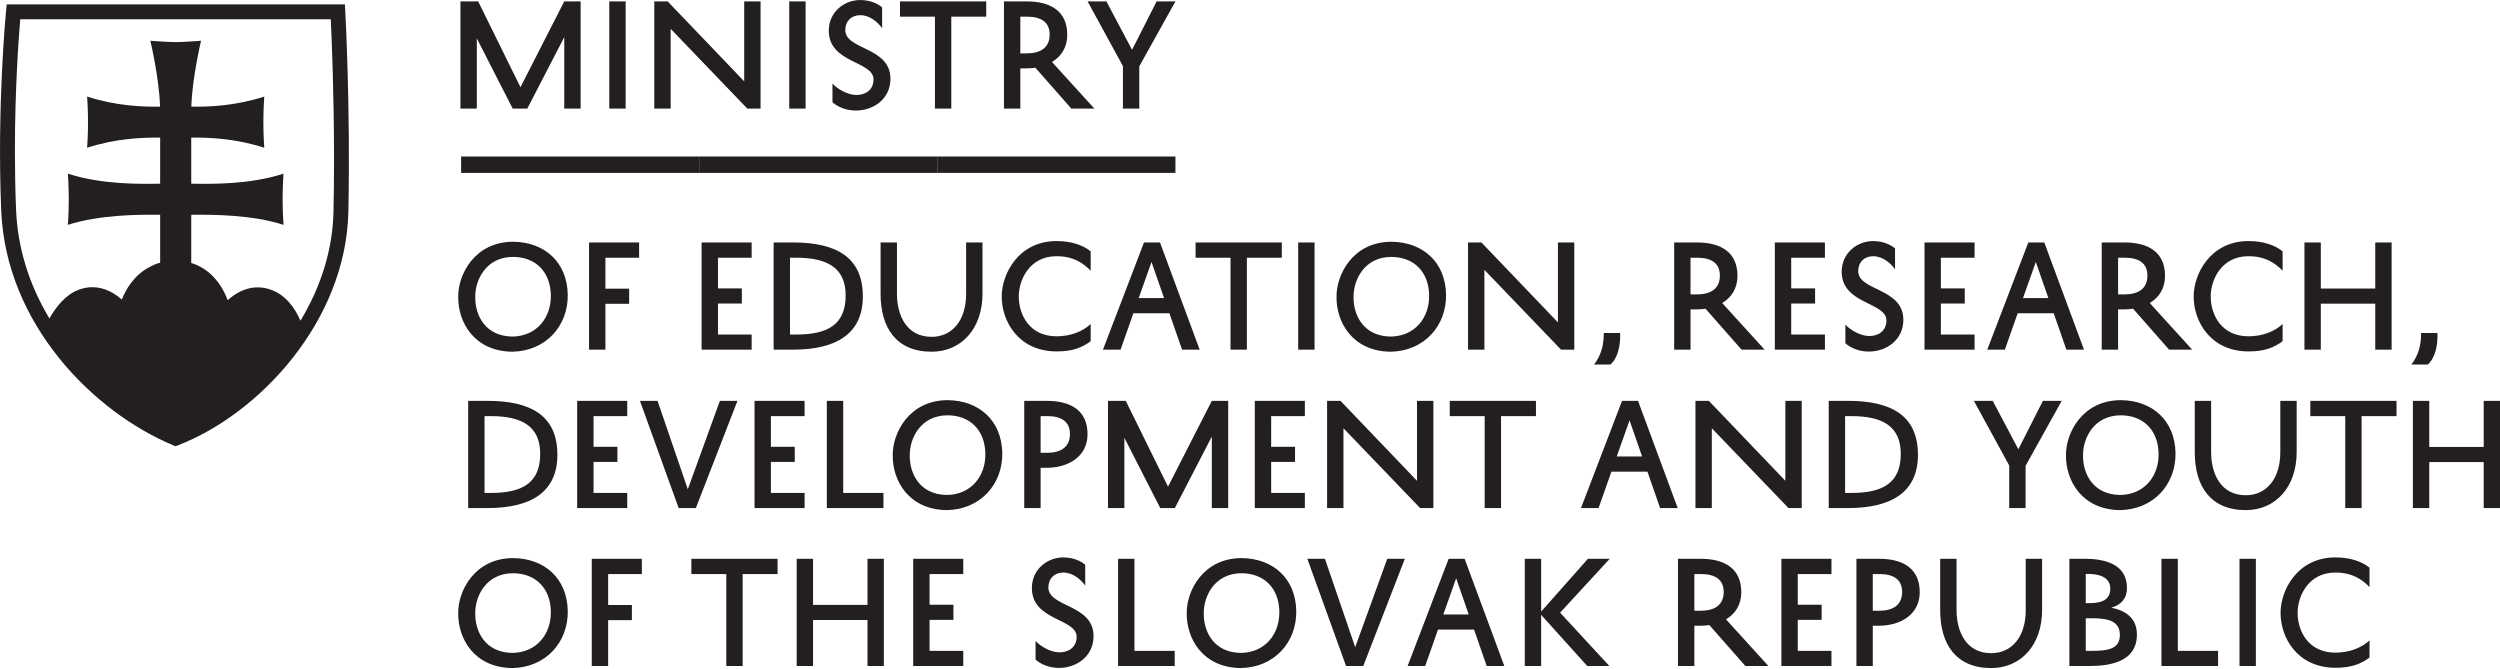
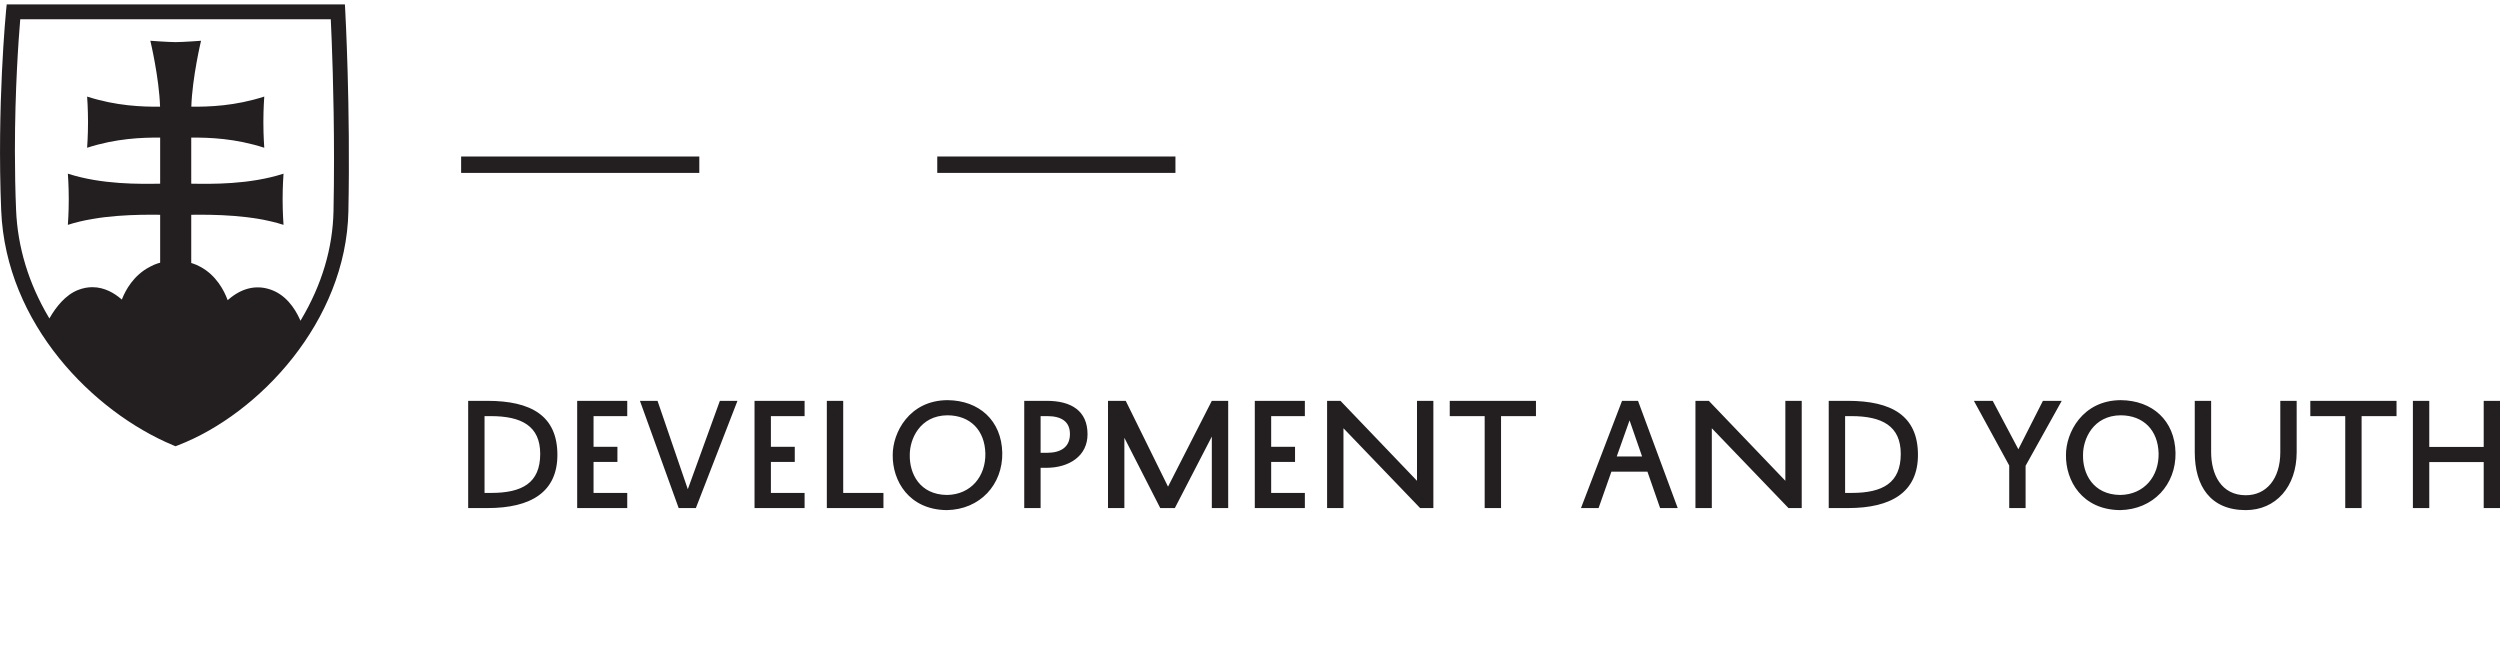
<svg xmlns="http://www.w3.org/2000/svg" xmlns:ns1="http://www.serif.com/" width="100%" height="100%" viewBox="0 0 1909 511" version="1.1" xml:space="preserve" style="fill-rule:evenodd;clip-rule:evenodd;stroke-linejoin:round;stroke-miterlimit:2;">
  <g transform="matrix(1,0,0,1,-275.083,-281.286)">
    <g id="Vrstva-1" ns1:id="Vrstva 1" transform="matrix(4.167,0,0,4.167,0,0)">
      <g transform="matrix(1,0,0,1,75.421,134.951)">
        <path d="M0,-6.507C0,-6.507 9.759,4.293 13.142,6.636C16.525,8.977 23.161,12.36 23.161,12.36C23.161,12.36 28.886,10.539 31.489,8.196C34.091,5.854 45.932,-5.857 45.932,-6.376C45.932,-6.898 42.679,-12.103 40.337,-12.753C37.995,-13.403 33.44,-11.842 32.27,-11.191C31.099,-10.54 29.668,-15.355 27.586,-16.266C25.503,-17.177 21.339,-18.867 19.908,-18.347C18.477,-17.827 13.272,-13.273 13.272,-12.232C13.272,-11.191 9.759,-14.314 7.677,-13.794C5.595,-13.273 -0.13,-8.069 0,-6.507" style="fill:rgb(35,31,32);fill-rule:nonzero;" />
      </g>
      <g transform="matrix(1,0,0,1,95.818,114.801)">
        <path d="M0,0.764C0.732,0.603 1.519,0.508 2.383,0.508C3.166,0.508 3.888,0.59 4.558,0.732C4.537,0.487 4.526,0.245 4.51,0L0.064,0C0.043,0.255 0.026,0.51 0,0.764" style="fill:rgb(35,31,32);fill-rule:nonzero;" />
      </g>
      <g transform="matrix(1,0,0,1,114.532,141.278)">
        <path d="M0,-18.404C-0.414,-18.523 -0.835,-18.582 -1.256,-18.582C-4.204,-18.582 -6.3,-15.633 -6.389,-15.505L-8.214,-12.896L-8.677,-16.045C-8.723,-16.346 -9.872,-23.443 -16.331,-23.443C-23.102,-23.443 -24.294,-16.469 -24.342,-16.172L-24.854,-12.974L-26.646,-15.672C-26.724,-15.792 -28.613,-18.626 -31.54,-18.626C-32.113,-18.626 -32.693,-18.514 -33.267,-18.294C-35.706,-17.36 -37.383,-14.015 -37.837,-13.02L-37.871,-12.942L-37.827,-12.875C-32.495,-5.135 -24.674,1.39 -16.366,5.019L-16.313,5.039L-16.257,5.019C-8.285,1.771 -0.619,-4.531 4.77,-12.263L4.811,-12.321L4.79,-12.384C4.363,-13.905 3.039,-17.525 0,-18.404" style="fill:rgb(35,31,32);fill-rule:nonzero;" />
      </g>
      <g transform="matrix(1,0,0,1,127.13,111.393)">
        <path d="M0,-5.199C-0.139,1.586 -2.127,8.269 -5.912,14.648L-6.052,14.886L-6.165,14.634C-7.092,12.576 -8.837,9.937 -11.902,9.058C-14.428,8.326 -16.942,8.998 -19.241,10.987L-19.395,11.119L-19.469,10.927C-20.032,9.429 -21.473,6.531 -24.457,4.973C-26.1,4.028 -28.146,3.916 -28.929,3.916C-29.793,3.916 -31.757,3.942 -33.625,4.992C-36.66,6.539 -38.134,9.36 -38.714,10.822L-38.79,11.009L-38.943,10.879C-40.075,9.903 -41.905,8.735 -44.181,8.735C-45.04,8.735 -45.911,8.902 -46.769,9.232C-49.169,10.153 -50.906,12.473 -51.94,14.257L-52.06,14.466L-52.186,14.26C-55.872,8.036 -57.886,1.417 -58.168,-5.409C-58.311,-8.863 -58.383,-12.488 -58.383,-16.18C-58.383,-27.585 -57.706,-36.795 -57.415,-40.226L-57.404,-40.355L-0.498,-40.355L-0.494,-40.219C-0.315,-36.503 0.093,-26.578 0.093,-14.748C0.093,-11.447 0.064,-8.234 0,-5.199M-7.829,17.622C-13.217,25.355 -20.883,31.656 -28.855,34.905L-28.911,34.925L-28.964,34.905C-37.272,31.276 -45.093,24.75 -50.425,17.011L-50.469,16.944L-50.436,16.865C-49.981,15.87 -48.304,12.526 -45.865,11.591C-45.291,11.371 -44.711,11.259 -44.139,11.259C-41.211,11.259 -39.322,14.094 -39.244,14.214L-37.453,16.911L-36.94,13.714C-36.893,13.417 -35.7,6.443 -28.929,6.443C-22.47,6.443 -21.321,13.539 -21.275,13.841L-20.812,16.989L-18.987,14.381C-18.898,14.253 -16.802,11.304 -13.854,11.304C-13.433,11.304 -13.012,11.362 -12.598,11.482C-9.559,12.36 -8.235,15.981 -7.808,17.501L-7.788,17.565L-7.829,17.622ZM2.157,-41.797L2.087,-43.083L-59.887,-43.083L-60.01,-41.855C-60.026,-41.69 -61.692,-24.481 -60.894,-5.295C-60.03,15.532 -43.991,31.578 -29.456,37.676L-28.949,37.884L-28.435,37.685C-13.641,31.961 2.312,14.999 2.726,-5.142C3.116,-24.14 2.168,-41.631 2.157,-41.797" style="fill:rgb(35,31,32);fill-rule:nonzero;" />
      </g>
      <g transform="matrix(1,0,0,1,101.06,94.114)">
        <path d="M0,7.05C3.606,7.109 10.645,7.242 16.91,5.214C16.91,5.214 16.744,7.384 16.744,9.907C16.744,12.428 16.91,14.594 16.91,14.594C11.165,12.739 4.064,12.7 0,12.748L0,26.192L-5.697,26.192L-5.697,12.748C-9.763,12.7 -16.862,12.739 -22.61,14.594C-22.61,14.594 -22.444,12.428 -22.444,9.907C-22.444,7.384 -22.61,5.214 -22.61,5.214C-16.344,7.242 -9.306,7.109 -5.697,7.05L-5.697,-1.394C-8.985,-1.418 -13.724,-1.269 -19.081,0.465C-19.081,0.465 -18.915,-1.703 -18.915,-4.224C-18.915,-6.751 -19.081,-8.913 -19.081,-8.913C-13.733,-7.189 -9.001,-7.032 -5.714,-7.06C-5.883,-12.405 -7.494,-19.142 -7.494,-19.142C-7.494,-19.142 -4.176,-18.893 -2.851,-18.893C-1.522,-18.893 1.795,-19.142 1.795,-19.142C1.795,-19.142 0.183,-12.405 0.015,-7.06C3.302,-7.032 8.034,-7.189 13.381,-8.913C13.381,-8.913 13.217,-6.751 13.217,-4.224C13.217,-1.703 13.381,0.465 13.381,0.465C8.026,-1.269 3.287,-1.418 0,-1.394L0,7.05Z" style="fill:rgb(35,31,32);fill-rule:nonzero;" />
      </g>
      <g transform="matrix(1,0,0,1,149.982,179.748)">
-         <path d="M0,0.075C-0.075,4.75 2.925,10.1 9.9,10.175C16.025,10.075 20.175,5.475 20.075,-0.325C19.95,-6.25 15.825,-9.925 10.05,-9.975C3,-9.95 -0.025,-3.975 0,0.075M3.125,0.075C3.1,-2.825 4.975,-7.175 10.05,-7.2C14.2,-7.175 16.875,-4.475 16.975,-0.2C17.05,3.975 14.35,7.325 9.95,7.4C4.925,7.35 3.05,3.45 3.125,0.075M27.475,9.8L27.475,1.4L31.825,1.4L31.825,-1.375L27.475,-1.375L27.475,-7.05L33.65,-7.05L33.65,-9.85L24.475,-9.85L24.475,9.8L27.475,9.8ZM42.724,-7.05L49.124,-7.05L49.124,9.8L52.124,9.8L52.124,-7.05L58.524,-7.05L58.524,-9.85L42.724,-9.85L42.724,-7.05ZM74.999,-1.4L65.024,-1.4L65.024,-9.85L62.024,-9.85L62.024,9.8L65.024,9.8L65.024,1.375L74.999,1.375L74.999,9.8L77.999,9.8L77.999,-9.85L74.999,-9.85L74.999,-1.4ZM92.549,7.025L86.374,7.025L86.374,1.35L90.749,1.35L90.749,-1.425L86.374,-1.425L86.374,-7.05L92.549,-7.05L92.549,-9.85L83.374,-9.85L83.374,9.8L92.549,9.8L92.549,7.025ZM105.798,8.625C106.723,9.45 108.248,10.15 110.073,10.15C113.348,10.15 116.423,8 116.423,4.325C116.423,-1.55 108.148,-0.925 108.148,-4.6C108.148,-6.2 109.223,-7.325 110.898,-7.325C112.698,-7.325 114.198,-5.95 114.898,-4.925L114.898,-8.75C114.123,-9.425 112.723,-10.1 110.873,-10.1C108.023,-10.1 105.123,-7.975 105.123,-4.475C105.123,1.525 113.323,1.05 113.323,4.45C113.323,6.25 111.998,7.3 110.173,7.3C108.598,7.3 106.673,6.2 105.798,5.2L105.798,8.625ZM131.298,7.025L123.923,7.025L123.923,-9.85L120.923,-9.85L120.923,9.8L131.298,9.8L131.298,7.025ZM133.498,0.075C133.423,4.75 136.423,10.1 143.398,10.175C149.523,10.075 153.673,5.475 153.573,-0.325C153.448,-6.25 149.323,-9.925 143.548,-9.975C136.498,-9.95 133.473,-3.975 133.498,0.075M136.623,0.075C136.598,-2.825 138.473,-7.175 143.548,-7.2C147.698,-7.175 150.373,-4.475 150.473,-0.2C150.548,3.975 147.848,7.325 143.448,7.4C138.423,7.35 136.548,3.45 136.623,0.075M158.823,-9.85L155.598,-9.85L162.698,9.8L165.848,9.8L173.473,-9.85L170.248,-9.85L164.373,6.35L158.823,-9.85ZM181.498,-9.85L173.973,9.8L177.198,9.8L179.548,3.125L186.148,3.125L188.473,9.8L191.698,9.8L184.423,-9.85L181.498,-9.85ZM182.873,-6.275L185.173,0.35L180.523,0.35L182.873,-6.275ZM195.447,-9.85L195.447,9.8L198.447,9.8L198.447,0.425L206.897,9.8L210.947,9.8L201.922,0.025L211.022,-9.85L207.022,-9.85L198.447,-0.175L198.447,-9.85L195.447,-9.85ZM235.872,9.8L240.097,9.8L232.322,1.25C234.047,0.225 235.122,-1.45 235.122,-3.725C235.122,-8 232.172,-9.85 227.647,-9.85L223.522,-9.85L223.522,9.8L226.522,9.8L226.522,2.425L227.547,2.425C228.147,2.425 228.722,2.375 229.272,2.3L235.872,9.8ZM226.522,-7.05L227.747,-7.05C230.322,-7.05 231.897,-6.05 231.897,-3.775C231.897,-1.4 230.272,-0.325 227.672,-0.325L226.522,-0.325L226.522,-7.05ZM251.647,7.025L245.472,7.025L245.472,1.35L249.847,1.35L249.847,-1.425L245.472,-1.425L245.472,-7.05L251.647,-7.05L251.647,-9.85L242.472,-9.85L242.472,9.8L251.647,9.8L251.647,7.025ZM260.246,2.425C264.471,2.425 267.821,0.25 267.821,-3.725C267.821,-8 264.871,-9.85 260.346,-9.85L256.221,-9.85L256.221,9.8L259.221,9.8L259.221,2.425L260.246,2.425ZM259.221,-7.05L260.446,-7.05C263.021,-7.05 264.596,-6.05 264.596,-3.775C264.596,-1.4 262.971,-0.325 260.371,-0.325L259.221,-0.325L259.221,-7.05ZM271.571,-9.85L271.571,-0.425C271.571,5.75 274.421,10.175 280.921,10.175C286.396,10.175 290.246,5.925 290.246,-0.45L290.246,-9.85L287.246,-9.85L287.246,-0.425C287.246,4.475 284.671,7.45 280.921,7.45C276.396,7.45 274.571,3.6 274.571,-0.45L274.571,-9.85L271.571,-9.85ZM298.971,9.8C302.996,9.8 307.621,8.875 307.621,4.05C307.621,1.175 305.746,-0.35 302.921,-0.875C304.746,-1.425 305.796,-2.55 305.796,-4.5C305.796,-8.475 302.446,-9.85 298.046,-9.85L295.246,-9.85L295.246,9.8L298.971,9.8ZM304.496,4.1C304.496,6.625 302.471,7.025 299.346,7.025L298.246,7.025L298.246,1.05L299.446,1.05C302.346,1.05 304.496,1.575 304.496,4.1M298.246,-1.725L298.246,-7.075L298.671,-7.075C300.546,-7.075 302.746,-6.575 302.746,-4.35C302.746,-2.525 301.396,-1.725 299.071,-1.725L298.246,-1.725ZM322.495,7.025L315.12,7.025L315.12,-9.85L312.12,-9.85L312.12,9.8L322.495,9.8L322.495,7.025ZM326.42,9.8L329.42,9.8L329.42,-9.85L326.42,-9.85L326.42,9.8ZM333.945,0.1C333.945,4.525 336.945,10.1 343.995,10.125C346.97,10.125 348.695,9.4 350.245,8.25L350.245,5.1C348.845,6.425 346.62,7.35 343.995,7.35C338.92,7.35 337.07,3.25 337.07,0.075C337.045,-2.825 338.92,-7.325 343.995,-7.325C347.07,-7.325 348.82,-6.1 350.245,-4.675L350.245,-8.225C348.87,-9.325 346.77,-10.1 343.995,-10.1C336.945,-10.1 333.92,-3.975 333.945,0.075L333.945,0.1Z" style="fill:rgb(35,31,32);fill-rule:nonzero;" />
-       </g>
+         </g>
      <g transform="matrix(1,0,0,1,172.415,67.859)">
-         <path d="M0,19.55L0,-0.1L-3,-0.1L-11.025,15.625L-18.775,-0.1L-22.025,-0.1L-22.025,19.55L-19.025,19.55L-19.025,6.675L-12.45,19.55L-9.775,19.55L-3,6.45L-3,19.55L0,19.55ZM5.25,19.55L8.25,19.55L8.25,-0.1L5.25,-0.1L5.25,19.55ZM29.975,-0.1L29.975,14.55L15.95,-0.1L13.5,-0.1L13.5,19.55L16.5,19.55L16.5,4.925L30.55,19.55L32.975,19.55L32.975,-0.1L29.975,-0.1ZM38.224,19.55L41.224,19.55L41.224,-0.1L38.224,-0.1L38.224,19.55ZM46.149,18.375C47.074,19.2 48.599,19.9 50.424,19.9C53.699,19.9 56.774,17.75 56.774,14.075C56.774,8.2 48.499,8.825 48.499,5.15C48.499,3.55 49.574,2.425 51.249,2.425C53.049,2.425 54.549,3.8 55.249,4.825L55.249,1C54.474,0.325 53.074,-0.35 51.224,-0.35C48.374,-0.35 45.474,1.775 45.474,5.275C45.474,11.275 53.674,10.8 53.674,14.2C53.674,16 52.349,17.05 50.524,17.05C48.949,17.05 47.024,15.95 46.149,14.95L46.149,18.375ZM58.525,2.7L64.925,2.7L64.925,19.55L67.925,19.55L67.925,2.7L74.325,2.7L74.325,-0.1L58.525,-0.1L58.525,2.7ZM89.924,19.55L94.149,19.55L86.374,11C88.099,9.975 89.174,8.3 89.174,6.025C89.174,1.75 86.224,-0.1 81.699,-0.1L77.574,-0.1L77.574,19.55L80.574,19.55L80.574,12.175L81.599,12.175C82.199,12.175 82.774,12.125 83.324,12.05L89.924,19.55ZM80.574,2.7L81.799,2.7C84.374,2.7 85.949,3.7 85.949,5.975C85.949,8.35 84.324,9.425 81.724,9.425L80.574,9.425L80.574,2.7ZM102.374,11.8L108.999,-0.1L105.549,-0.1L101.049,8.775L96.349,-0.1L92.899,-0.1L99.374,11.75L99.374,19.55L102.374,19.55L102.374,11.8Z" style="fill:rgb(35,31,32);fill-rule:nonzero;" />
-       </g>
+         </g>
      <g transform="matrix(1,0,0,1,0,-59.747)">
        <rect x="150.516" y="155.93" width="43.646" height="3.005" style="fill:rgb(35,31,32);" />
      </g>
      <g transform="matrix(-1,0,0,1,431.93,-59.749)">
-         <rect x="194.142" y="155.931" width="43.646" height="3.005" style="fill:rgb(35,31,32);" />
-       </g>
+         </g>
      <g transform="matrix(-1,0,0,1,519.181,-59.749)">
        <rect x="237.767" y="155.931" width="43.647" height="3.005" style="fill:rgb(35,31,32);" />
      </g>
      <g transform="matrix(1,0,0,1,149.982,124.129)">
-         <path d="M0,-2.275C-0.075,2.4 2.925,7.75 9.9,7.825C16.025,7.725 20.175,3.125 20.075,-2.675C19.95,-8.6 15.825,-12.275 10.05,-12.325C3,-12.3 -0.025,-6.325 0,-2.275M3.125,-2.275C3.1,-5.175 4.975,-9.525 10.05,-9.55C14.2,-9.525 16.875,-6.825 16.975,-2.55C17.05,1.625 14.35,4.975 9.95,5.05C4.925,5 3.05,1.1 3.125,-2.275M26.975,7.45L26.975,-0.95L31.325,-0.95L31.325,-3.725L26.975,-3.725L26.975,-9.4L33.15,-9.4L33.15,-12.2L23.975,-12.2L23.975,7.45L26.975,7.45ZM53.774,4.675L47.599,4.675L47.599,-1L51.974,-1L51.974,-3.775L47.599,-3.775L47.599,-9.4L53.774,-9.4L53.774,-12.2L44.599,-12.2L44.599,7.45L53.774,7.45L53.774,4.675ZM61.349,7.45C69.324,7.45 74.149,4.5 74.149,-2.3C74.149,-9.475 69.324,-12.2 61.299,-12.2L57.799,-12.2L57.799,7.45L61.349,7.45ZM60.799,-9.4L61.924,-9.4C67.574,-9.4 70.999,-7.6 70.999,-2.475C70.999,2.85 67.699,4.675 61.999,4.675L60.799,4.675L60.799,-9.4ZM77.399,-12.2L77.399,-2.775C77.399,3.4 80.249,7.825 86.749,7.825C92.224,7.825 96.074,3.575 96.074,-2.8L96.074,-12.2L93.074,-12.2L93.074,-2.775C93.074,2.125 90.499,5.1 86.749,5.1C82.224,5.1 80.399,1.25 80.399,-2.8L80.399,-12.2L77.399,-12.2ZM99.599,-2.25C99.599,2.175 102.599,7.75 109.649,7.775C112.624,7.775 114.349,7.05 115.899,5.9L115.899,2.75C114.499,4.075 112.274,5 109.649,5C104.574,5 102.724,0.9 102.724,-2.275C102.699,-5.175 104.574,-9.675 109.649,-9.675C112.724,-9.675 114.474,-8.45 115.899,-7.025L115.899,-10.575C114.524,-11.675 112.424,-12.45 109.649,-12.45C102.599,-12.45 99.574,-6.325 99.599,-2.275L99.599,-2.25ZM125.673,-12.2L118.148,7.45L121.373,7.45L123.723,0.775L130.323,0.775L132.648,7.45L135.873,7.45L128.598,-12.2L125.673,-12.2ZM127.048,-8.625L129.348,-2L124.698,-2L127.048,-8.625ZM135.123,-9.4L141.523,-9.4L141.523,7.45L144.523,7.45L144.523,-9.4L150.923,-9.4L150.923,-12.2L135.123,-12.2L135.123,-9.4ZM153.923,7.45L156.923,7.45L156.923,-12.2L153.923,-12.2L153.923,7.45ZM160.948,-2.275C160.873,2.4 163.873,7.75 170.848,7.825C176.973,7.725 181.123,3.125 181.023,-2.675C180.898,-8.6 176.773,-12.275 170.998,-12.325C163.948,-12.3 160.923,-6.325 160.948,-2.275M164.073,-2.275C164.048,-5.175 165.923,-9.525 170.998,-9.55C175.148,-9.525 177.823,-6.825 177.923,-2.55C177.998,1.625 175.298,4.975 170.898,5.05C165.873,5 163.998,1.1 164.073,-2.275M201.523,-12.2L201.523,2.45L187.498,-12.2L185.048,-12.2L185.048,7.45L188.048,7.45L188.048,-7.175L202.098,7.45L204.523,7.45L204.523,-12.2L201.523,-12.2ZM209.923,4.4C209.923,6.675 209.448,8.45 208.148,10.175L211.148,10.175C212.548,8.925 212.998,6.625 212.923,4.4L209.923,4.4ZM235.173,7.45L239.398,7.45L231.623,-1.1C233.348,-2.125 234.423,-3.8 234.423,-6.075C234.423,-10.35 231.473,-12.2 226.948,-12.2L222.823,-12.2L222.823,7.45L225.823,7.45L225.823,0.075L226.848,0.075C227.448,0.075 228.023,0.025 228.573,-0.05L235.173,7.45ZM225.823,-9.4L227.048,-9.4C229.623,-9.4 231.198,-8.4 231.198,-6.125C231.198,-3.75 229.573,-2.675 226.973,-2.675L225.823,-2.675L225.823,-9.4ZM250.447,4.675L244.272,4.675L244.272,-1L248.647,-1L248.647,-3.775L244.272,-3.775L244.272,-9.4L250.447,-9.4L250.447,-12.2L241.272,-12.2L241.272,7.45L250.447,7.45L250.447,4.675ZM254.197,6.275C255.122,7.1 256.647,7.8 258.472,7.8C261.747,7.8 264.822,5.65 264.822,1.975C264.822,-3.9 256.547,-3.275 256.547,-6.95C256.547,-8.55 257.622,-9.675 259.297,-9.675C261.097,-9.675 262.597,-8.3 263.297,-7.275L263.297,-11.1C262.522,-11.775 261.122,-12.45 259.272,-12.45C256.422,-12.45 253.522,-10.325 253.522,-6.825C253.522,-0.825 261.722,-1.3 261.722,2.1C261.722,3.9 260.397,4.95 258.572,4.95C256.997,4.95 255.072,3.85 254.197,2.85L254.197,6.275ZM277.872,4.675L271.697,4.675L271.697,-1L276.072,-1L276.072,-3.775L271.697,-3.775L271.697,-9.4L277.872,-9.4L277.872,-12.2L268.697,-12.2L268.697,7.45L277.872,7.45L277.872,4.675ZM287.721,-12.2L280.197,7.45L283.422,7.45L285.772,0.775L292.372,0.775L294.697,7.45L297.922,7.45L290.647,-12.2L287.721,-12.2ZM289.096,-8.625L291.397,-2L286.747,-2L289.096,-8.625ZM313.521,7.45L317.746,7.45L309.971,-1.1C311.696,-2.125 312.771,-3.8 312.771,-6.075C312.771,-10.35 309.821,-12.2 305.296,-12.2L301.171,-12.2L301.171,7.45L304.171,7.45L304.171,0.075L305.196,0.075C305.796,0.075 306.371,0.025 306.921,-0.05L313.521,7.45ZM304.171,-9.4L305.396,-9.4C307.971,-9.4 309.546,-8.4 309.546,-6.125C309.546,-3.75 307.921,-2.675 305.321,-2.675L304.171,-2.675L304.171,-9.4ZM318.021,-2.25C318.021,2.175 321.021,7.75 328.071,7.775C331.046,7.775 332.771,7.05 334.321,5.9L334.321,2.75C332.921,4.075 330.696,5 328.071,5C322.996,5 321.146,0.9 321.146,-2.275C321.121,-5.175 322.996,-9.675 328.071,-9.675C331.146,-9.675 332.896,-8.45 334.321,-7.025L334.321,-10.575C332.946,-11.675 330.846,-12.45 328.071,-12.45C321.021,-12.45 317.996,-6.325 318.021,-2.275L318.021,-2.25ZM351.296,-3.75L341.321,-3.75L341.321,-12.2L338.321,-12.2L338.321,7.45L341.321,7.45L341.321,-0.975L351.296,-0.975L351.296,7.45L354.296,7.45L354.296,-12.2L351.296,-12.2L351.296,-3.75ZM359.695,4.4C359.695,6.675 359.221,8.45 357.921,10.175L360.921,10.175C362.32,8.925 362.771,6.625 362.695,4.4L359.695,4.4Z" style="fill:rgb(35,31,32);fill-rule:nonzero;" />
-       </g>
+         </g>
      <g transform="matrix(1,0,0,1,155.357,141.206)">
        <path d="M0,19.4C7.975,19.4 12.8,16.45 12.8,9.65C12.8,2.475 7.975,-0.25 -0.05,-0.25L-3.55,-0.25L-3.55,19.4L0,19.4ZM-0.55,2.55L0.575,2.55C6.225,2.55 9.65,4.35 9.65,9.475C9.65,14.8 6.35,16.625 0.65,16.625L-0.55,16.625L-0.55,2.55ZM25.6,16.625L19.425,16.625L19.425,10.95L23.8,10.95L23.8,8.175L19.425,8.175L19.425,2.55L25.6,2.55L25.6,-0.25L16.425,-0.25L16.425,19.4L25.6,19.4L25.6,16.625ZM31.149,-0.25L27.924,-0.25L35.024,19.4L38.174,19.4L45.799,-0.25L42.574,-0.25L36.699,15.95L31.149,-0.25ZM58.099,16.625L51.924,16.625L51.924,10.95L56.299,10.95L56.299,8.175L51.924,8.175L51.924,2.55L58.099,2.55L58.099,-0.25L48.924,-0.25L48.924,19.4L58.099,19.4L58.099,16.625ZM72.549,16.625L65.174,16.625L65.174,-0.25L62.174,-0.25L62.174,19.4L72.549,19.4L72.549,16.625ZM74.249,9.675C74.174,14.35 77.174,19.7 84.149,19.775C90.274,19.675 94.424,15.075 94.324,9.275C94.199,3.35 90.074,-0.325 84.299,-0.375C77.249,-0.35 74.224,5.625 74.249,9.675M77.374,9.675C77.349,6.775 79.224,2.425 84.299,2.4C88.449,2.425 91.124,5.125 91.224,9.4C91.299,13.575 88.599,16.925 84.199,17C79.174,16.95 77.299,13.05 77.374,9.675M102.373,12.025C106.598,12.025 109.948,9.85 109.948,5.875C109.948,1.6 106.998,-0.25 102.473,-0.25L98.348,-0.25L98.348,19.4L101.348,19.4L101.348,12.025L102.373,12.025ZM101.348,2.55L102.573,2.55C105.148,2.55 106.723,3.55 106.723,5.825C106.723,8.2 105.098,9.275 102.498,9.275L101.348,9.275L101.348,2.55ZM135.723,19.4L135.723,-0.25L132.723,-0.25L124.698,15.475L116.948,-0.25L113.698,-0.25L113.698,19.4L116.698,19.4L116.698,6.525L123.273,19.4L125.948,19.4L132.723,6.3L132.723,19.4L135.723,19.4ZM149.773,16.625L143.598,16.625L143.598,10.95L147.973,10.95L147.973,8.175L143.598,8.175L143.598,2.55L149.773,2.55L149.773,-0.25L140.598,-0.25L140.598,19.4L149.773,19.4L149.773,16.625ZM170.322,-0.25L170.322,14.4L156.297,-0.25L153.847,-0.25L153.847,19.4L156.847,19.4L156.847,4.775L170.897,19.4L173.322,19.4L173.322,-0.25L170.322,-0.25ZM176.322,2.55L182.722,2.55L182.722,19.4L185.722,19.4L185.722,2.55L192.122,2.55L192.122,-0.25L176.322,-0.25L176.322,2.55ZM207.897,-0.25L200.372,19.4L203.597,19.4L205.947,12.725L212.547,12.725L214.872,19.4L218.097,19.4L210.822,-0.25L207.897,-0.25ZM209.272,3.325L211.572,9.95L206.922,9.95L209.272,3.325ZM237.822,-0.25L237.822,14.4L223.797,-0.25L221.347,-0.25L221.347,19.4L224.347,19.4L224.347,4.775L238.397,19.4L240.822,19.4L240.822,-0.25L237.822,-0.25ZM249.321,19.4C257.296,19.4 262.121,16.45 262.121,9.65C262.121,2.475 257.296,-0.25 249.271,-0.25L245.771,-0.25L245.771,19.4L249.321,19.4ZM248.771,2.55L249.896,2.55C255.546,2.55 258.971,4.35 258.971,9.475C258.971,14.8 255.671,16.625 249.971,16.625L248.771,16.625L248.771,2.55ZM281.846,11.65L288.471,-0.25L285.021,-0.25L280.521,8.625L275.821,-0.25L272.371,-0.25L278.846,11.6L278.846,19.4L281.846,19.4L281.846,11.65ZM289.246,9.675C289.171,14.35 292.171,19.7 299.146,19.775C305.271,19.675 309.421,15.075 309.321,9.275C309.196,3.35 305.071,-0.325 299.296,-0.375C292.246,-0.35 289.221,5.625 289.246,9.675M292.371,9.675C292.346,6.775 294.221,2.425 299.296,2.4C303.446,2.425 306.121,5.125 306.221,9.4C306.296,13.575 303.596,16.925 299.196,17C294.171,16.95 292.296,13.05 292.371,9.675M312.846,-0.25L312.846,9.175C312.846,15.35 315.696,19.775 322.196,19.775C327.671,19.775 331.521,15.525 331.521,9.15L331.521,-0.25L328.521,-0.25L328.521,9.175C328.521,14.075 325.946,17.05 322.196,17.05C317.671,17.05 315.846,13.2 315.846,9.15L315.846,-0.25L312.846,-0.25ZM334.021,2.55L340.421,2.55L340.421,19.4L343.421,19.4L343.421,2.55L349.821,2.55L349.821,-0.25L334.021,-0.25L334.021,2.55ZM365.795,8.2L355.82,8.2L355.82,-0.25L352.82,-0.25L352.82,19.4L355.82,19.4L355.82,10.975L365.795,10.975L365.795,19.4L368.795,19.4L368.795,-0.25L365.795,-0.25L365.795,8.2Z" style="fill:rgb(35,31,32);fill-rule:nonzero;" />
      </g>
    </g>
  </g>
</svg>